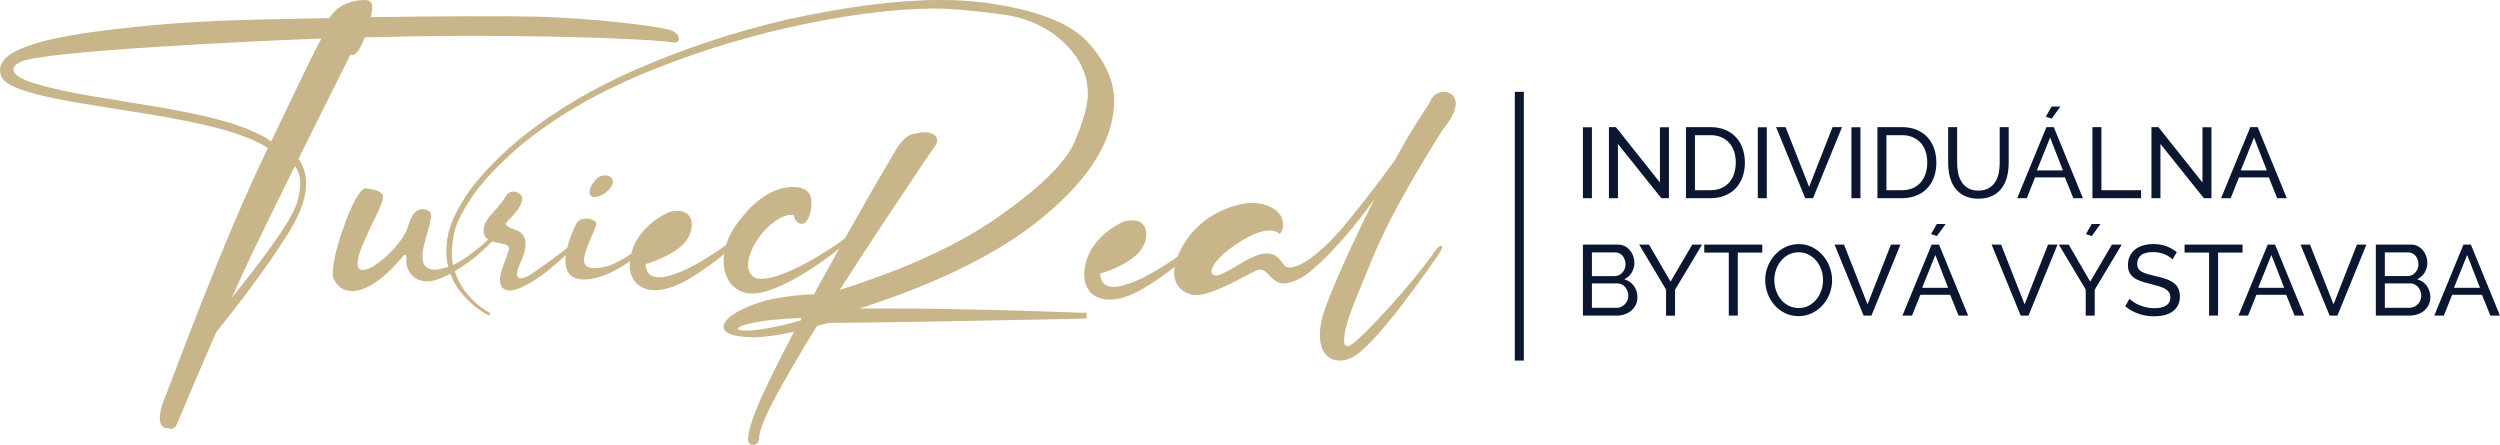
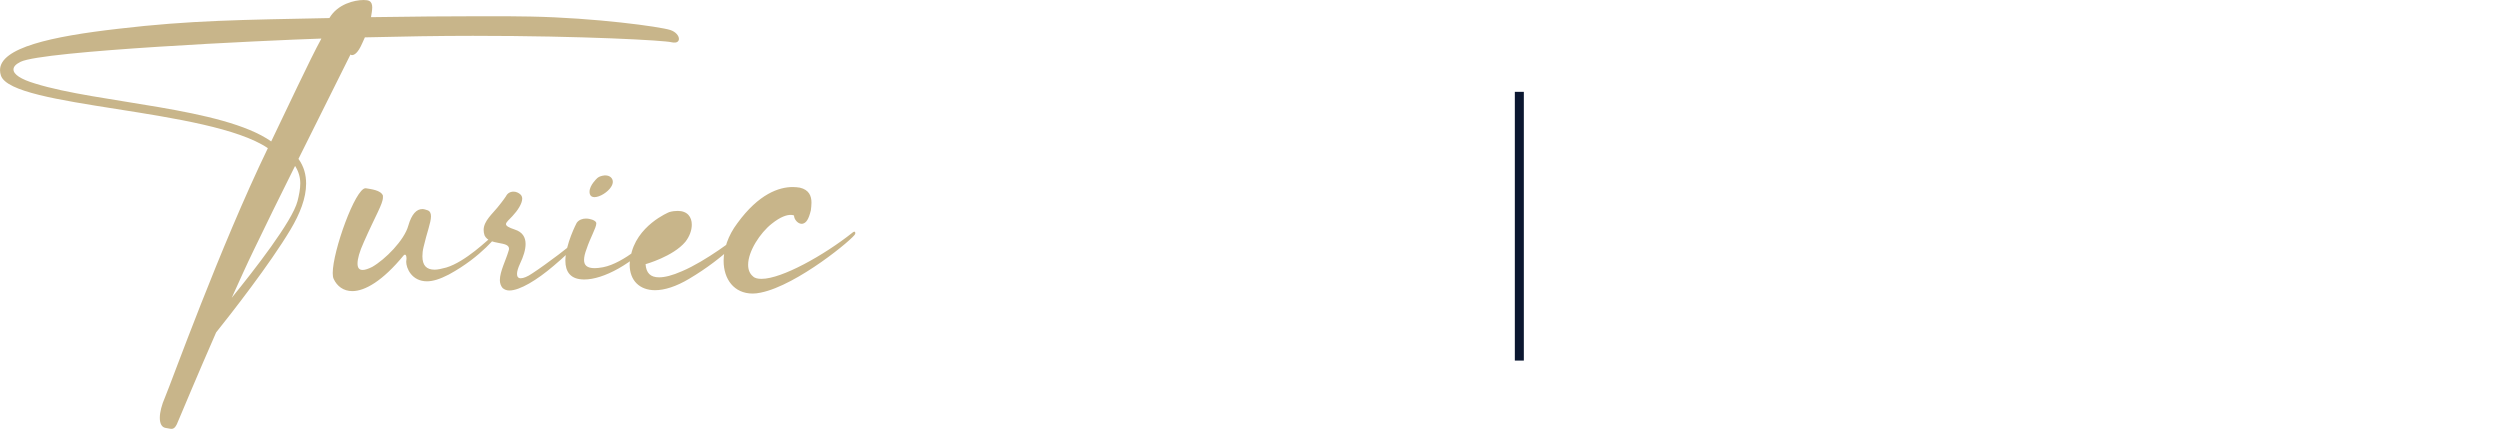
<svg xmlns="http://www.w3.org/2000/svg" id="svg8" version="1.1" viewBox="0 0 211.578 37.639" height="37.639mm" width="211.578mm">
  <defs id="defs2">
    <clipPath clipPathUnits="userSpaceOnUse" id="clipPath4503">
      <path d="M 306.945,134.714 H 534.945 V 295.714 H 306.945 Z" id="path4501" style="clip-rule:evenodd" />
    </clipPath>
  </defs>
  <g transform="translate(0.789,-129.68)" id="layer1">
    <g transform="translate(28.649,11.915)" id="g4567">
      <path d="m 0.224,122.377 c 0,0 0.052,0.052 0.13,0.052 0.181,0 0.492,-0.155 0.855,-0.984 0.078,-0.155 0.155,-0.337 0.233,-0.518 3.212,-0.078 6.295,-0.13 9.144,-0.13 9.429,0 16.216,0.389 16.812,0.544 0.104,0.026 0.181,0.026 0.259,0.026 0.233,0 0.363,-0.13 0.363,-0.311 0,-0.259 -0.259,-0.596 -0.725,-0.751 -0.881,-0.285 -6.373,-1.036 -11.839,-1.14 -0.984,-0.026 -2.461,-0.026 -4.274,-0.026 -2.539,0 -5.777,0.026 -9.222,0.078 0.052,-0.311 0.104,-0.596 0.104,-0.829 0,-0.259 -0.078,-0.466 -0.259,-0.544 -0.078,-0.052 -0.259,-0.078 -0.466,-0.078 -0.777,0 -2.202,0.337 -2.901,1.528 -7.409,0.155 -11.735,0.181 -17.875,0.907 -5.673,0.648 -9.999,1.606 -9.999,3.497 0,0.155 0.026,0.311 0.078,0.466 0.933,2.72 17.615,2.772 22.589,6.139 -4.067,8.419 -8.134,19.74 -8.704,21.087 -0.285,0.648 -0.44,1.269 -0.44,1.736 0,0.466 0.155,0.803 0.492,0.855 0.207,0.026 0.363,0.078 0.492,0.078 0.233,0 0.389,-0.155 0.622,-0.777 0.233,-0.544 1.58,-3.782 3.16,-7.383 1.243,-1.554 4.533,-5.751 6.295,-8.704 0.803,-1.347 1.321,-2.668 1.321,-3.886 0,-0.751 -0.181,-1.451 -0.648,-2.098 1.917,-3.834 3.73,-7.486 4.404,-8.834 z M -2.237,121.03 c -0.958,1.736 -3.005,6.14 -4.248,8.704 -4.093,-2.875 -14.662,-3.238 -19.973,-4.896 -1.218,-0.363 -1.839,-0.777 -1.839,-1.192 0,-0.233 0.181,-0.44 0.596,-0.648 1.865,-0.932 20.724,-1.813 25.465,-1.969 z m -7.59,21.942 c 0.648,-1.425 1.269,-2.824 1.865,-4.041 0.958,-1.995 2.228,-4.585 3.497,-7.124 0.311,0.492 0.44,0.984 0.44,1.477 0,0.492 -0.104,0.984 -0.233,1.502 -0.44,1.71 -3.679,5.855 -5.57,8.186 z m 8.626,-1.606 c 0.285,0.622 0.829,1.036 1.58,1.036 1.062,0 2.565,-0.855 4.352,-3.031 0,0 0.052,-0.052 0.104,-0.052 0.052,0 0.13,0.052 0.13,0.337 l -0.026,0.259 c 0,0.544 0.466,1.658 1.761,1.658 0.492,0 1.088,-0.181 1.839,-0.57 2.824,-1.528 4.197,-3.445 4.197,-3.445 0,0 -0.026,-0.026 -0.104,-0.026 -0.078,0 -0.207,0.026 -0.389,0.207 -0.389,0.311 -2.28,2.176 -3.912,2.668 -0.389,0.104 -0.725,0.181 -0.984,0.181 -0.699,0 -1.036,-0.363 -1.036,-1.14 0,-0.233 0.026,-0.492 0.104,-0.803 0.259,-1.14 0.622,-2.046 0.622,-2.565 0,-0.259 -0.078,-0.44 -0.285,-0.518 -0.155,-0.052 -0.311,-0.104 -0.44,-0.104 -0.492,0 -0.907,0.414 -1.192,1.399 -0.337,1.244 -1.969,2.876 -3.057,3.497 -0.311,0.155 -0.596,0.259 -0.803,0.259 -0.285,0 -0.44,-0.155 -0.44,-0.544 0,-0.389 0.155,-0.984 0.544,-1.839 0.984,-2.228 1.606,-3.212 1.606,-3.756 v -0.155 c -0.181,-0.466 -1.01,-0.544 -1.451,-0.622 H 1.493 c -0.855,0 -2.772,5.311 -2.772,7.176 0,0.207 0.026,0.389 0.078,0.492 z m 14.585,-6.994 c 0,0 -0.233,0.363 -0.725,0.959 -0.389,0.492 -1.166,1.14 -1.166,1.891 0,0.155 0.026,0.311 0.078,0.466 0.415,0.881 2.072,0.44 2.072,1.14 0,0.052 -0.026,0.13 -0.052,0.207 -0.207,0.725 -0.725,1.71 -0.725,2.435 0,0.259 0.078,0.492 0.233,0.673 0.155,0.13 0.337,0.207 0.57,0.207 0.881,0 2.331,-0.881 3.73,-2.072 1.788,-1.503 2.668,-2.59 2.668,-2.59 v -0.026 c 0,-0.026 0,-0.078 -0.052,-0.078 -0.052,0 -0.181,0.078 -0.44,0.311 -0.544,0.544 -2.772,2.228 -3.963,3.005 -0.415,0.285 -0.751,0.415 -0.984,0.415 -0.207,0 -0.311,-0.13 -0.311,-0.363 0,-0.207 0.078,-0.492 0.259,-0.881 0.285,-0.596 0.466,-1.166 0.466,-1.658 0,-0.57 -0.259,-1.01 -0.907,-1.218 -0.544,-0.181 -0.751,-0.311 -0.751,-0.466 0,-0.155 0.259,-0.363 0.544,-0.673 0.44,-0.466 0.829,-1.062 0.829,-1.477 0,-0.13 -0.052,-0.259 -0.13,-0.337 -0.155,-0.155 -0.389,-0.259 -0.596,-0.259 -0.285,0 -0.518,0.13 -0.648,0.389 z m 5.984,2.254 c 0,0 -0.958,1.813 -0.958,3.212 0,0.44 0.104,0.855 0.363,1.14 0.285,0.311 0.7,0.44 1.244,0.44 1.58,0 4.067,-1.269 6.191,-3.627 v -0.026 c 0,-0.026 0,-0.078 -0.078,-0.078 -0.026,0 -0.104,0.026 -0.233,0.104 -0.389,0.207 -2.513,2.254 -4.3,2.591 -0.285,0.052 -0.518,0.078 -0.699,0.078 -0.674,0 -0.907,-0.259 -0.907,-0.699 0,-0.259 0.078,-0.57 0.207,-0.907 0.311,-0.958 0.829,-1.813 0.829,-2.176 0,-0.026 0,-0.078 -0.026,-0.104 -0.078,-0.155 -0.466,-0.311 -0.855,-0.311 -0.285,0 -0.596,0.104 -0.777,0.363 z m 1.71,-3.756 c 0,0 -0.622,0.57 -0.622,1.114 0,0.078 0,0.13 0.026,0.207 0.052,0.181 0.207,0.259 0.389,0.259 0.466,0 1.14,-0.44 1.399,-0.855 0.104,-0.155 0.155,-0.311 0.155,-0.44 0,-0.337 -0.285,-0.544 -0.622,-0.544 h -0.078 c -0.492,0.052 -0.648,0.259 -0.648,0.259 z m 6.114,2.849 c 0,0 -2.824,1.14 -3.264,3.808 -0.052,0.233 -0.078,0.44 -0.078,0.622 0,1.373 0.855,2.176 2.15,2.176 0.803,0 1.787,-0.311 2.875,-0.959 3.109,-1.839 4.741,-3.808 4.741,-3.808 0,0 0,-0.13 -0.13,-0.13 -0.052,0 -0.13,0.026 -0.259,0.13 -0.363,0.337 -2.927,2.305 -4.948,3.16 -0.829,0.363 -1.451,0.518 -1.943,0.518 -0.725,0 -1.088,-0.363 -1.14,-1.114 0,0 2.331,-0.648 3.368,-1.891 0.363,-0.466 0.544,-0.984 0.544,-1.451 0,-0.648 -0.363,-1.166 -1.192,-1.166 -0.207,0 -0.466,0.026 -0.725,0.104 z m 10.569,0.285 c 0,0.337 0.337,0.699 0.622,0.699 h 0.078 c 0.337,-0.052 0.544,-0.389 0.725,-1.14 0.026,-0.207 0.052,-0.44 0.052,-0.648 0,-0.57 -0.207,-1.088 -0.984,-1.269 -0.181,-0.026 -0.389,-0.052 -0.596,-0.052 -1.166,0 -2.875,0.57 -4.689,3.057 -0.803,1.062 -1.166,2.202 -1.166,3.186 0,1.554 0.881,2.772 2.461,2.772 0.207,0 0.44,-0.026 0.674,-0.078 3.109,-0.622 7.927,-4.637 8.005,-4.974 v -0.078 c 0,-0.078 -0.026,-0.104 -0.078,-0.104 -0.078,0 -0.155,0.078 -0.155,0.078 -2.409,1.917 -5.984,3.912 -7.694,3.912 -0.311,0 -0.57,-0.052 -0.725,-0.207 -0.285,-0.233 -0.414,-0.57 -0.414,-0.984 0,-1.14 1.01,-2.694 1.995,-3.471 0.777,-0.622 1.295,-0.751 1.606,-0.751 0.181,0 0.285,0.052 0.285,0.052" style="fill:#c8b58a;fill-opacity:1;fill-rule:nonzero;stroke:none;stroke-width:0.353" id="path4511" />
-       <path d="m 38.406,144.681 -0.078,0.207 c -2.28,0.648 -3.834,0.855 -4.637,0.855 -0.44,0 -0.673,-0.052 -0.673,-0.155 0,-0.285 1.761,-0.803 5.388,-0.907 z m 3.264,-2.435 c 1.891,-2.953 3.627,-5.595 5.181,-7.901 1.528,-2.306 2.461,-3.679 2.798,-4.145 l 0.052,-0.078 c 0.13,-0.181 0.181,-0.363 0.181,-0.492 0,-0.207 -0.104,-0.363 -0.311,-0.492 -0.233,-0.13 -0.492,-0.181 -0.803,-0.181 -0.207,0 -0.518,0.052 -0.958,0.155 -0.44,0.104 -0.881,0.492 -1.321,1.166 -0.078,0.13 -0.777,1.295 -2.072,3.523 -1.295,2.254 -2.772,4.896 -4.456,7.927 -0.181,0.311 -0.337,0.622 -0.492,0.932 -2.15,0.104 -3.886,0.389 -5.155,0.881 -1.528,0.596 -2.357,1.166 -2.487,1.736 0,0.052 -0.026,0.104 -0.026,0.155 0,0.492 0.674,0.777 1.969,0.855 0.155,0 0.311,0.026 0.466,0.026 0.907,0 2.072,-0.155 3.523,-0.466 -0.777,1.477 -1.502,2.901 -2.15,4.248 -1.166,2.409 -1.736,4.041 -1.736,4.844 v 0.13 c 0.026,0.156 0.104,0.259 0.233,0.311 0.052,0.026 0.13,0.026 0.181,0.026 0.078,0 0.181,-0.026 0.285,-0.078 0.104,-0.052 0.181,-0.181 0.233,-0.389 v -0.078 c 0,-0.699 0.648,-2.228 1.969,-4.559 0.855,-1.528 1.839,-3.186 2.927,-4.948 0.311,-0.078 0.648,-0.181 0.984,-0.259 2.487,-0.026 5.233,-0.052 8.238,-0.104 3.005,-0.052 5.751,-0.104 8.212,-0.155 2.461,-0.052 4.145,-0.078 5,-0.104 l 0.389,-0.026 v -0.466 h -0.13 c -0.518,-0.026 -1.813,-0.052 -3.886,-0.13 -2.072,-0.078 -4.481,-0.13 -7.227,-0.181 -2.072,-0.052 -4.093,-0.052 -6.036,-0.052 h -1.943 c 6.191,-1.995 11.061,-4.326 14.584,-6.994 3.497,-2.668 5.699,-5.362 6.554,-8.056 0.285,-0.881 0.415,-1.736 0.415,-2.539 0,-1.632 -0.725,-3.29 -2.202,-4.922 -1.477,-1.658 -4.378,-2.772 -8.704,-3.368 -1.166,-0.156 -2.461,-0.233 -3.808,-0.233 -3.679,0 -8.056,0.57 -13.108,1.684 -4.3,1.01 -8.445,2.383 -12.46,4.119 -4.015,1.736 -7.435,3.808 -10.31,6.191 -1.943,1.684 -3.342,3.186 -4.248,4.559 -0.907,1.373 -1.451,2.616 -1.606,3.704 -0.052,0.363 -0.078,0.699 -0.078,1.036 0,0.673 0.13,1.321 0.389,1.995 0.259,0.674 0.648,1.269 1.14,1.787 0.492,0.544 0.933,0.932 1.347,1.192 0.389,0.259 0.622,0.388 0.648,0.388 0.026,0.026 0.078,0.026 0.104,0.026 h 0.026 c 0.026,-0.026 0.052,-0.052 0.052,-0.104 0,-0.026 -0.026,-0.078 -0.078,-0.13 -0.026,0 -0.233,-0.13 -0.596,-0.389 -0.363,-0.233 -0.777,-0.622 -1.218,-1.14 -0.466,-0.518 -0.829,-1.166 -1.088,-1.943 -0.181,-0.466 -0.259,-0.984 -0.259,-1.58 0,-0.363 0.052,-0.881 0.181,-1.606 0.13,-0.725 0.622,-1.761 1.503,-3.083 0.881,-1.321 2.254,-2.772 4.093,-4.352 2.824,-2.357 6.243,-4.352 10.206,-6.036 3.963,-1.658 8.108,-2.979 12.382,-3.963 4.896,-1.088 9.067,-1.632 12.538,-1.632 1.243,0 3.109,0.155 5.647,0.492 2.539,0.337 4.533,1.399 6.01,3.212 0.855,1.062 1.269,2.254 1.269,3.523 0,0.933 -0.363,2.28 -1.114,4.041 -0.751,1.762 -2.927,3.886 -6.476,6.373 -3.368,2.357 -7.823,4.404 -13.393,6.165 0,-0.026 0,-0.026 0.026,-0.052 z m 23.988,-5.725 c 0,0 -2.824,1.14 -3.264,3.808 -0.052,0.233 -0.078,0.44 -0.078,0.622 0,1.373 0.855,2.176 2.15,2.176 0.803,0 1.787,-0.311 2.875,-0.959 3.109,-1.839 4.741,-3.808 4.741,-3.808 0,0 0,-0.13 -0.13,-0.13 -0.052,0 -0.13,0.026 -0.259,0.13 -0.363,0.337 -2.927,2.306 -4.948,3.16 -0.829,0.363 -1.451,0.518 -1.943,0.518 -0.725,0 -1.088,-0.363 -1.14,-1.114 0,0 2.331,-0.648 3.368,-1.891 0.363,-0.466 0.544,-0.984 0.544,-1.451 0,-0.648 -0.363,-1.166 -1.192,-1.166 -0.207,0 -0.466,0.026 -0.725,0.104 z m 27.019,-7.797 c 0.803,-0.984 1.088,-1.71 1.088,-2.202 0,-0.492 -0.285,-0.777 -0.596,-0.907 -0.13,-0.052 -0.285,-0.078 -0.414,-0.078 -0.492,0 -0.933,0.311 -1.114,0.725 -0.207,0.544 -1.347,1.917 -2.979,4.974 l -0.078,0.13 c -0.933,1.269 -2.331,3.16 -3.912,5.077 -2.15,2.668 -4.015,3.963 -4.948,3.963 -0.233,0 -0.414,-0.078 -0.518,-0.233 -0.388,-0.57 -0.725,-0.958 -1.399,-0.958 -0.259,0 -0.57,0.052 -0.933,0.181 -1.218,0.466 -2.72,1.684 -3.419,1.684 -0.052,0 -0.104,0 -0.155,-0.026 -0.13,-0.052 -0.207,-0.155 -0.207,-0.311 0,-0.544 0.881,-1.632 2.746,-2.72 1.01,-0.596 1.71,-0.751 2.15,-0.751 0.648,0 0.855,0.311 0.855,0.311 0,0 0.311,-0.233 0.311,-0.777 0,-0.129 -0.026,-0.311 -0.078,-0.492 -0.259,-0.829 -1.347,-1.373 -2.513,-1.373 h -0.233 c -1.269,0.078 -3.989,0.907 -5.492,3.342 -0.648,1.036 -0.907,1.891 -0.907,2.564 0,0.959 0.544,1.554 1.347,1.813 0.13,0.052 0.311,0.078 0.466,0.078 1.58,0 4.378,-1.761 5.129,-2.072 0.13,-0.052 0.259,-0.078 0.337,-0.078 0.544,0 0.699,0.596 1.451,1.036 0.155,0.078 0.363,0.13 0.544,0.13 0.881,0 1.943,-0.777 1.943,-0.777 2.098,-1.632 4.145,-4.171 5.725,-6.347 -1.451,2.901 -3.083,6.347 -4.093,9.041 -0.363,0.959 -0.518,1.787 -0.518,2.461 0,1.425 0.725,2.15 1.658,2.15 0.389,0 0.829,-0.104 1.243,-0.363 1.969,-1.14 6.373,-7.512 6.865,-8.212 0.389,-0.544 0.596,-0.907 0.596,-1.062 0,-0.026 -0.026,-0.078 -0.052,-0.078 h -0.052 c -0.155,0 -0.337,0.207 -0.337,0.207 -2.176,3.16 -6.243,7.461 -7.176,8.108 -0.155,0.104 -0.311,0.181 -0.414,0.181 -0.181,0 -0.285,-0.181 -0.285,-0.518 0,-0.648 0.337,-1.943 1.192,-3.963 0.622,-1.502 1.554,-3.963 2.824,-6.398 1.969,-3.782 4.352,-7.46 4.352,-7.46" style="fill:#c8b58a;fill-opacity:1;fill-rule:nonzero;stroke:none;stroke-width:0.353" id="path4513" />
-       <path d="m 104.526,134.537 v -6.003 h 0.762 v 6.003 z m 2.963,-4.589 v 4.589 h -0.762 V 128.526 h 0.593 l 3.725,4.682 v -4.674 h 0.762 v 6.003 h -0.643 z m 5.757,4.589 V 128.526 h 2.083 c 0.48,0 0.902,0.079 1.266,0.237 0.364,0.158 0.667,0.372 0.91,0.644 0.243,0.271 0.425,0.588 0.546,0.953 0.121,0.364 0.182,0.752 0.182,1.164 0,0.457 -0.068,0.871 -0.203,1.24 -0.136,0.37 -0.33,0.686 -0.584,0.948 -0.254,0.263 -0.56,0.466 -0.919,0.61 -0.358,0.144 -0.758,0.216 -1.198,0.216 z m 4.216,-3.014 c 0,-0.339 -0.047,-0.651 -0.14,-0.936 -0.093,-0.285 -0.231,-0.529 -0.415,-0.732 -0.183,-0.203 -0.408,-0.363 -0.673,-0.478 -0.265,-0.116 -0.567,-0.173 -0.906,-0.173 h -1.321 v 4.657 h 1.321 c 0.344,0 0.65,-0.059 0.919,-0.178 0.268,-0.119 0.491,-0.282 0.669,-0.491 0.178,-0.209 0.313,-0.456 0.406,-0.741 0.093,-0.285 0.14,-0.594 0.14,-0.927 z m 1.863,3.014 v -6.003 h 0.762 v 6.003 z m 2.354,-6.011 1.99,5.055 1.981,-5.055 h 0.804 l -2.455,6.011 h -0.66 l -2.464,-6.011 z m 5.571,6.011 v -6.003 h 0.762 v 6.003 z m 2.201,0 V 128.526 h 2.083 c 0.48,0 0.902,0.079 1.266,0.237 0.364,0.158 0.667,0.372 0.91,0.644 0.243,0.271 0.425,0.588 0.546,0.953 0.121,0.364 0.182,0.752 0.182,1.164 0,0.457 -0.068,0.871 -0.203,1.24 -0.136,0.37 -0.33,0.686 -0.584,0.948 -0.254,0.263 -0.56,0.466 -0.919,0.61 -0.358,0.144 -0.758,0.216 -1.198,0.216 z m 4.216,-3.014 c 0,-0.339 -0.047,-0.651 -0.14,-0.936 -0.093,-0.285 -0.231,-0.529 -0.415,-0.732 -0.183,-0.203 -0.408,-0.363 -0.673,-0.478 -0.265,-0.116 -0.567,-0.173 -0.906,-0.173 h -1.321 v 4.657 h 1.321 c 0.344,0 0.65,-0.059 0.919,-0.178 0.268,-0.119 0.491,-0.282 0.669,-0.491 0.178,-0.209 0.313,-0.456 0.406,-0.741 0.093,-0.285 0.14,-0.594 0.14,-0.927 z m 4.327,2.371 c 0.35,0 0.641,-0.068 0.872,-0.203 0.231,-0.135 0.416,-0.312 0.555,-0.529 0.138,-0.217 0.236,-0.466 0.292,-0.745 0.057,-0.279 0.085,-0.563 0.085,-0.851 V 128.526 h 0.762 v 3.04 c 0,0.406 -0.047,0.792 -0.14,1.156 -0.093,0.364 -0.241,0.684 -0.445,0.961 -0.203,0.277 -0.467,0.495 -0.792,0.656 -0.325,0.161 -0.718,0.241 -1.181,0.241 -0.48,0 -0.883,-0.085 -1.211,-0.254 -0.327,-0.169 -0.591,-0.394 -0.792,-0.673 -0.2,-0.279 -0.344,-0.601 -0.432,-0.965 -0.087,-0.364 -0.131,-0.738 -0.131,-1.122 V 128.526 h 0.762 v 3.04 c 0,0.299 0.03,0.588 0.089,0.868 0.059,0.279 0.158,0.526 0.296,0.741 0.138,0.214 0.322,0.388 0.55,0.521 0.229,0.133 0.515,0.199 0.859,0.199 z m 3.285,0.644 2.472,-6.011 h 0.626 l 2.464,6.011 h -0.813 l -0.711,-1.761 h -2.523 l -0.703,1.761 z m 2.786,-5.131 -1.118,2.777 h 2.201 z m 0.127,-1.6 -0.491,-0.169 0.491,-0.855 h 0.745 z m 3.454,6.731 V 128.526 h 0.762 v 5.334 h 3.353 v 0.677 z m 5.757,-4.589 v 4.589 h -0.762 V 128.526 h 0.593 l 3.725,4.682 v -4.674 h 0.762 v 6.003 h -0.644 z m 5.131,4.589 2.472,-6.011 h 0.626 l 2.464,6.011 h -0.813 l -0.711,-1.761 h -2.523 l -0.703,1.761 z m 2.786,-5.131 -1.118,2.777 h 2.201 z M 109.14,142.928 c 0,0.231 -0.046,0.443 -0.14,0.635 -0.093,0.192 -0.22,0.356 -0.381,0.491 -0.161,0.135 -0.347,0.24 -0.559,0.313 -0.212,0.073 -0.439,0.11 -0.682,0.11 h -2.853 v -6.011 h 2.989 c 0.209,0 0.398,0.045 0.567,0.136 0.169,0.09 0.313,0.207 0.432,0.351 0.118,0.144 0.21,0.308 0.275,0.491 0.065,0.184 0.097,0.368 0.097,0.555 0,0.299 -0.075,0.576 -0.224,0.83 -0.15,0.254 -0.363,0.443 -0.639,0.567 0.344,0.102 0.617,0.289 0.817,0.563 0.2,0.274 0.3,0.597 0.3,0.969 z m -0.77,-0.136 c 0,-0.135 -0.024,-0.267 -0.072,-0.394 -0.048,-0.127 -0.113,-0.238 -0.195,-0.334 -0.082,-0.096 -0.179,-0.172 -0.292,-0.229 -0.113,-0.057 -0.237,-0.085 -0.372,-0.085 h -2.151 v 2.066 h 2.091 c 0.141,0 0.271,-0.028 0.39,-0.085 0.118,-0.056 0.223,-0.131 0.313,-0.224 0.09,-0.093 0.161,-0.202 0.212,-0.326 0.051,-0.124 0.076,-0.254 0.076,-0.39 z m -3.082,-3.666 v 2.007 h 1.913 c 0.136,0 0.26,-0.027 0.373,-0.081 0.113,-0.054 0.21,-0.126 0.292,-0.216 0.082,-0.09 0.147,-0.196 0.195,-0.318 0.048,-0.121 0.072,-0.25 0.072,-0.385 0,-0.141 -0.023,-0.274 -0.068,-0.398 -0.045,-0.124 -0.106,-0.231 -0.182,-0.322 -0.076,-0.09 -0.169,-0.161 -0.279,-0.212 -0.11,-0.051 -0.227,-0.076 -0.351,-0.076 z m 4.835,-0.66 1.82,3.133 1.837,-3.133 h 0.83 l -2.286,3.819 v 2.193 h -0.762 v -2.21 l -2.277,-3.802 z m 9.584,0.677 h -2.074 v 5.334 h -0.762 v -5.334 h -2.074 v -0.677 h 4.911 z m 3.073,5.376 c -0.423,0 -0.809,-0.086 -1.156,-0.258 -0.347,-0.172 -0.645,-0.401 -0.893,-0.686 -0.248,-0.285 -0.44,-0.611 -0.576,-0.978 -0.135,-0.367 -0.203,-0.742 -0.203,-1.126 0,-0.401 0.072,-0.785 0.216,-1.151 0.144,-0.367 0.343,-0.691 0.597,-0.974 0.254,-0.282 0.555,-0.507 0.902,-0.673 0.347,-0.167 0.724,-0.25 1.13,-0.25 0.423,0 0.807,0.089 1.151,0.267 0.344,0.178 0.641,0.411 0.889,0.699 0.248,0.288 0.44,0.614 0.576,0.978 0.135,0.364 0.203,0.735 0.203,1.113 0,0.401 -0.072,0.785 -0.216,1.151 -0.144,0.367 -0.341,0.69 -0.593,0.969 -0.251,0.279 -0.55,0.502 -0.898,0.669 -0.347,0.167 -0.724,0.25 -1.13,0.25 z m -2.057,-3.048 c 0,0.305 0.049,0.6 0.148,0.885 0.099,0.285 0.239,0.538 0.419,0.758 0.181,0.22 0.398,0.395 0.652,0.525 0.254,0.13 0.536,0.195 0.847,0.195 0.322,0 0.61,-0.069 0.864,-0.207 0.254,-0.138 0.47,-0.319 0.648,-0.542 0.178,-0.223 0.313,-0.476 0.406,-0.758 0.093,-0.282 0.14,-0.567 0.14,-0.855 0,-0.305 -0.049,-0.6 -0.148,-0.885 -0.099,-0.285 -0.24,-0.536 -0.423,-0.754 -0.184,-0.217 -0.401,-0.391 -0.652,-0.521 -0.251,-0.13 -0.529,-0.195 -0.834,-0.195 -0.322,0 -0.61,0.068 -0.864,0.203 -0.254,0.135 -0.47,0.313 -0.648,0.533 -0.178,0.22 -0.315,0.471 -0.411,0.753 -0.096,0.282 -0.144,0.57 -0.144,0.864 z m 5.901,-3.006 1.99,5.055 1.981,-5.055 h 0.804 l -2.455,6.011 h -0.66 l -2.464,-6.011 z m 4.944,6.011 2.472,-6.011 h 0.626 l 2.464,6.011 h -0.813 l -0.711,-1.761 h -2.523 l -0.703,1.761 z m 2.786,-5.131 -1.118,2.777 h 2.201 z m 0.127,-1.6 -0.491,-0.169 0.491,-0.855 h 0.745 z m 5.436,0.72 1.99,5.055 1.981,-5.055 h 0.804 l -2.455,6.011 h -0.66 l -2.464,-6.011 z m 5.723,0 1.82,3.133 1.837,-3.133 h 0.83 l -2.286,3.819 v 2.193 h -0.762 v -2.21 l -2.277,-3.802 z m 1.947,-0.72 -0.491,-0.169 0.491,-0.855 h 0.745 z m 6.841,1.981 c -0.068,-0.079 -0.158,-0.155 -0.271,-0.229 -0.113,-0.073 -0.24,-0.14 -0.381,-0.199 -0.141,-0.059 -0.295,-0.107 -0.462,-0.144 -0.167,-0.037 -0.34,-0.055 -0.521,-0.055 -0.468,0 -0.811,0.087 -1.029,0.263 -0.217,0.175 -0.326,0.415 -0.326,0.72 0,0.164 0.031,0.299 0.093,0.406 0.062,0.107 0.159,0.199 0.292,0.275 0.133,0.076 0.298,0.142 0.495,0.199 0.198,0.057 0.432,0.116 0.703,0.178 0.31,0.068 0.591,0.145 0.843,0.233 0.251,0.087 0.466,0.196 0.643,0.326 0.178,0.13 0.313,0.288 0.406,0.474 0.093,0.186 0.14,0.415 0.14,0.686 0,0.288 -0.057,0.538 -0.169,0.749 -0.113,0.212 -0.267,0.387 -0.461,0.525 -0.195,0.138 -0.425,0.24 -0.69,0.305 -0.265,0.065 -0.553,0.097 -0.864,0.097 -0.463,0 -0.902,-0.072 -1.317,-0.216 -0.415,-0.144 -0.792,-0.354 -1.13,-0.631 l 0.364,-0.643 c 0.09,0.096 0.207,0.192 0.351,0.288 0.144,0.096 0.308,0.182 0.491,0.258 0.183,0.076 0.381,0.138 0.593,0.186 0.212,0.048 0.433,0.072 0.665,0.072 0.429,0 0.762,-0.076 0.999,-0.229 0.237,-0.152 0.356,-0.381 0.356,-0.686 0,-0.169 -0.038,-0.312 -0.114,-0.428 -0.076,-0.116 -0.188,-0.216 -0.334,-0.301 -0.147,-0.085 -0.329,-0.159 -0.546,-0.224 -0.217,-0.065 -0.464,-0.131 -0.741,-0.199 -0.305,-0.073 -0.573,-0.152 -0.804,-0.237 -0.231,-0.085 -0.425,-0.186 -0.58,-0.305 -0.155,-0.118 -0.272,-0.262 -0.351,-0.432 -0.079,-0.169 -0.118,-0.372 -0.118,-0.61 0,-0.288 0.054,-0.542 0.161,-0.762 0.107,-0.22 0.257,-0.406 0.449,-0.559 0.192,-0.152 0.42,-0.267 0.686,-0.343 0.265,-0.076 0.553,-0.114 0.864,-0.114 0.406,0 0.773,0.062 1.101,0.186 0.327,0.124 0.618,0.291 0.872,0.499 z m 5.927,-0.584 h -2.074 v 5.334 h -0.762 v -5.334 h -2.074 v -0.677 h 4.911 z m -0.347,5.334 2.472,-6.011 h 0.626 l 2.464,6.011 h -0.813 l -0.711,-1.761 h -2.523 l -0.703,1.761 z m 2.786,-5.131 -1.118,2.777 h 2.201 z m 3.268,-0.881 1.99,5.055 1.981,-5.055 h 0.804 l -2.455,6.011 h -0.66 l -2.464,-6.011 z m 10.185,4.462 c 0,0.231 -0.046,0.443 -0.14,0.635 -0.093,0.192 -0.22,0.356 -0.381,0.491 -0.161,0.135 -0.347,0.24 -0.559,0.313 -0.212,0.073 -0.439,0.11 -0.682,0.11 h -2.853 v -6.011 h 2.989 c 0.209,0 0.398,0.045 0.567,0.136 0.169,0.09 0.313,0.207 0.432,0.351 0.118,0.144 0.21,0.308 0.275,0.491 0.065,0.184 0.097,0.368 0.097,0.555 0,0.299 -0.075,0.576 -0.224,0.83 -0.15,0.254 -0.363,0.443 -0.639,0.567 0.344,0.102 0.617,0.289 0.817,0.563 0.2,0.274 0.3,0.597 0.3,0.969 z m -0.77,-0.136 c 0,-0.135 -0.024,-0.267 -0.072,-0.394 -0.048,-0.127 -0.113,-0.238 -0.195,-0.334 -0.082,-0.096 -0.179,-0.172 -0.292,-0.229 -0.113,-0.057 -0.237,-0.085 -0.372,-0.085 h -2.15 v 2.066 h 2.091 c 0.141,0 0.271,-0.028 0.39,-0.085 0.118,-0.056 0.223,-0.131 0.313,-0.224 0.09,-0.093 0.161,-0.202 0.212,-0.326 0.051,-0.124 0.076,-0.254 0.076,-0.39 z m -3.082,-3.666 v 2.007 h 1.913 c 0.136,0 0.26,-0.027 0.373,-0.081 0.113,-0.054 0.21,-0.126 0.292,-0.216 0.082,-0.09 0.147,-0.196 0.195,-0.318 0.048,-0.121 0.072,-0.25 0.072,-0.385 0,-0.141 -0.023,-0.274 -0.068,-0.398 -0.045,-0.124 -0.106,-0.231 -0.182,-0.322 -0.076,-0.09 -0.169,-0.161 -0.279,-0.212 -0.11,-0.051 -0.227,-0.076 -0.351,-0.076 z m 4.182,5.351 2.472,-6.011 h 0.626 l 2.464,6.011 h -0.813 l -0.711,-1.761 h -2.523 l -0.703,1.761 z m 2.786,-5.131 -1.118,2.777 h 2.201 z" style="fill:#0b1730;fill-opacity:1;fill-rule:nonzero;stroke:none;stroke-width:0.353" id="path4515" />
      <path d="m 98.764,125.537 h 0.762 v 22.744 h -0.762 z" style="fill:#0b1730;fill-opacity:1;fill-rule:evenodd;stroke:none;stroke-width:0.353" id="path4517" />
    </g>
  </g>
</svg>